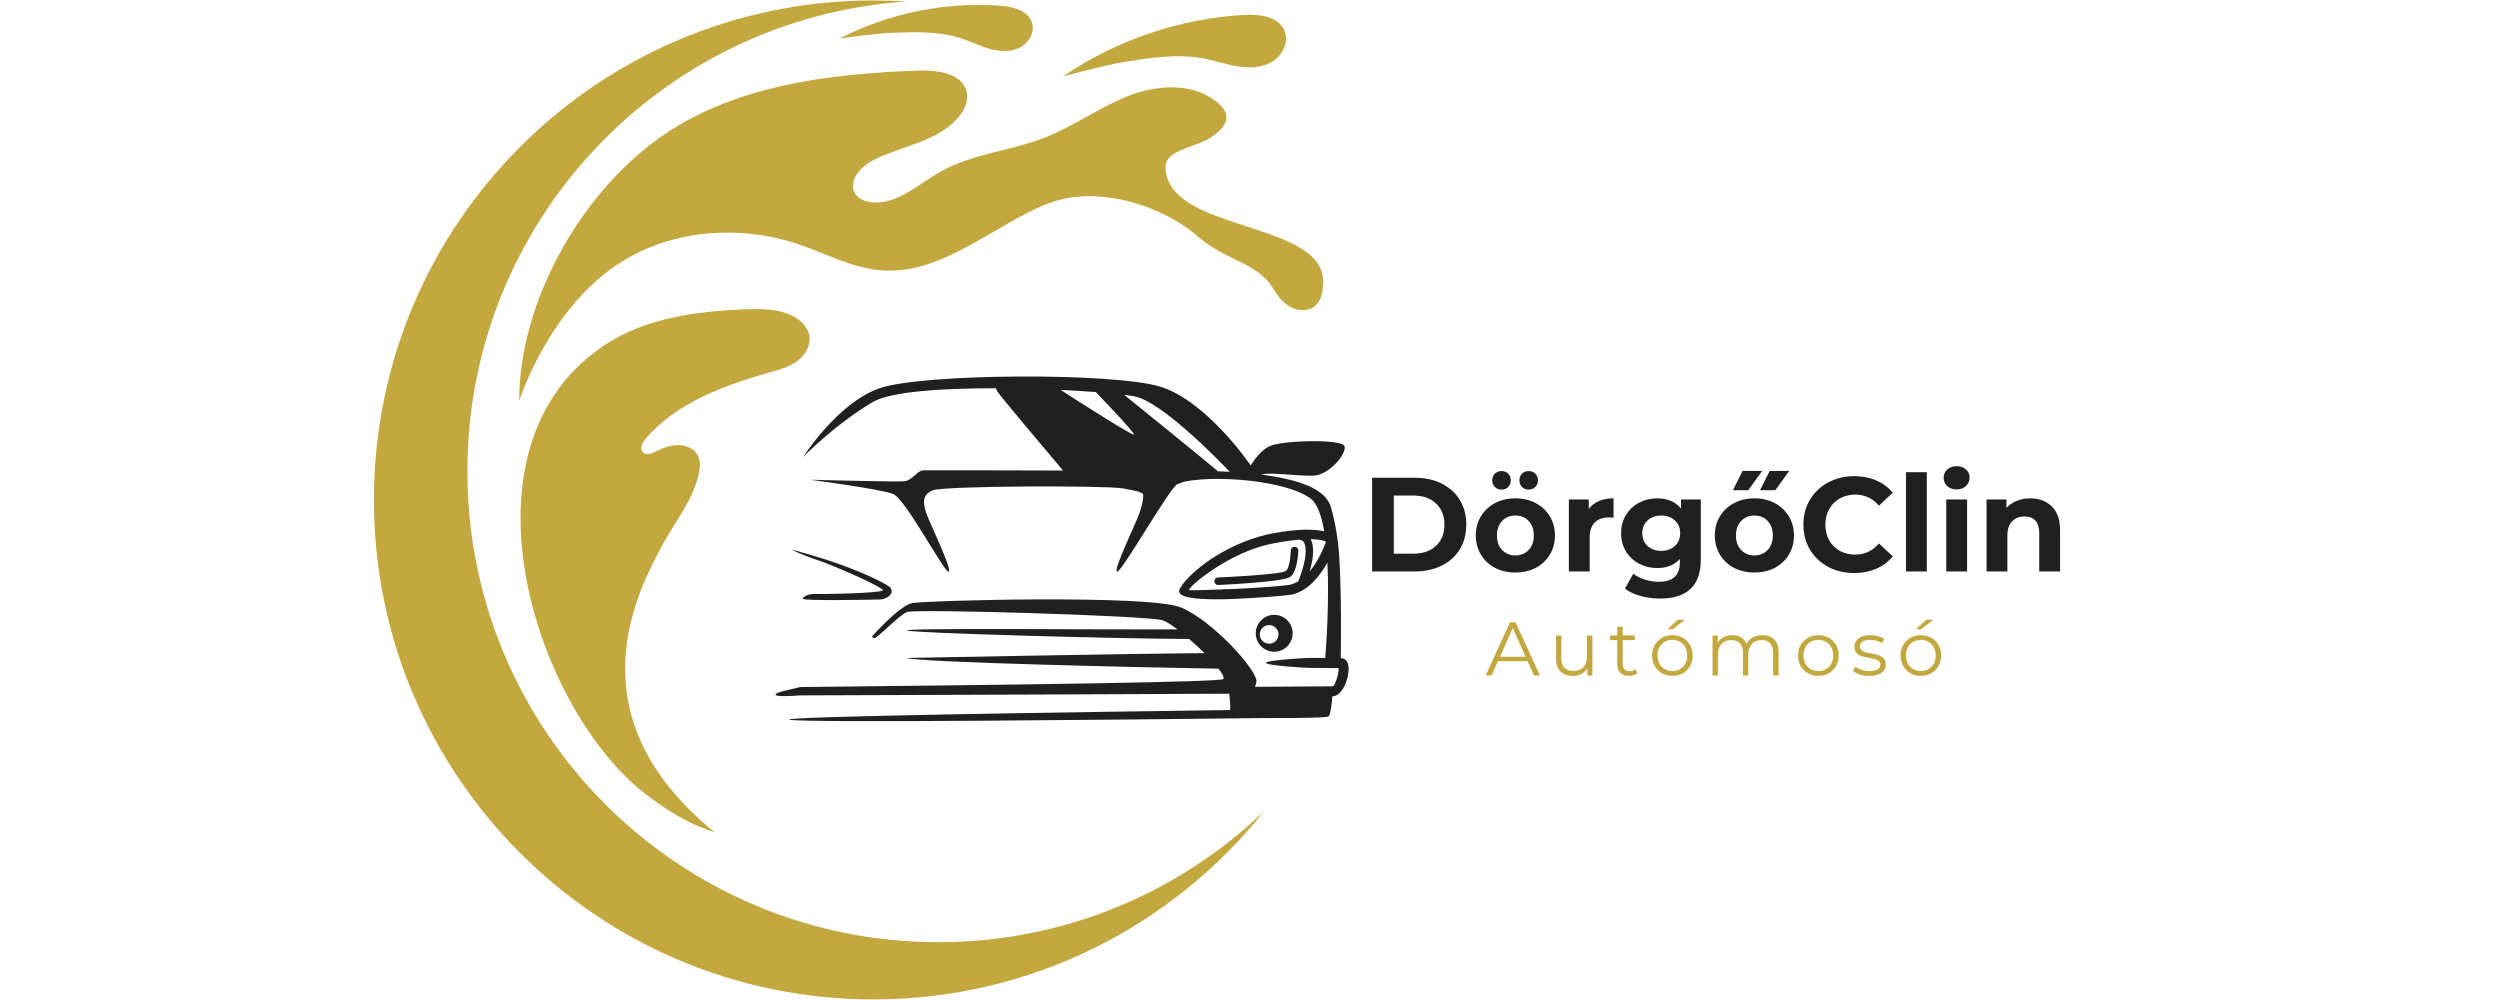
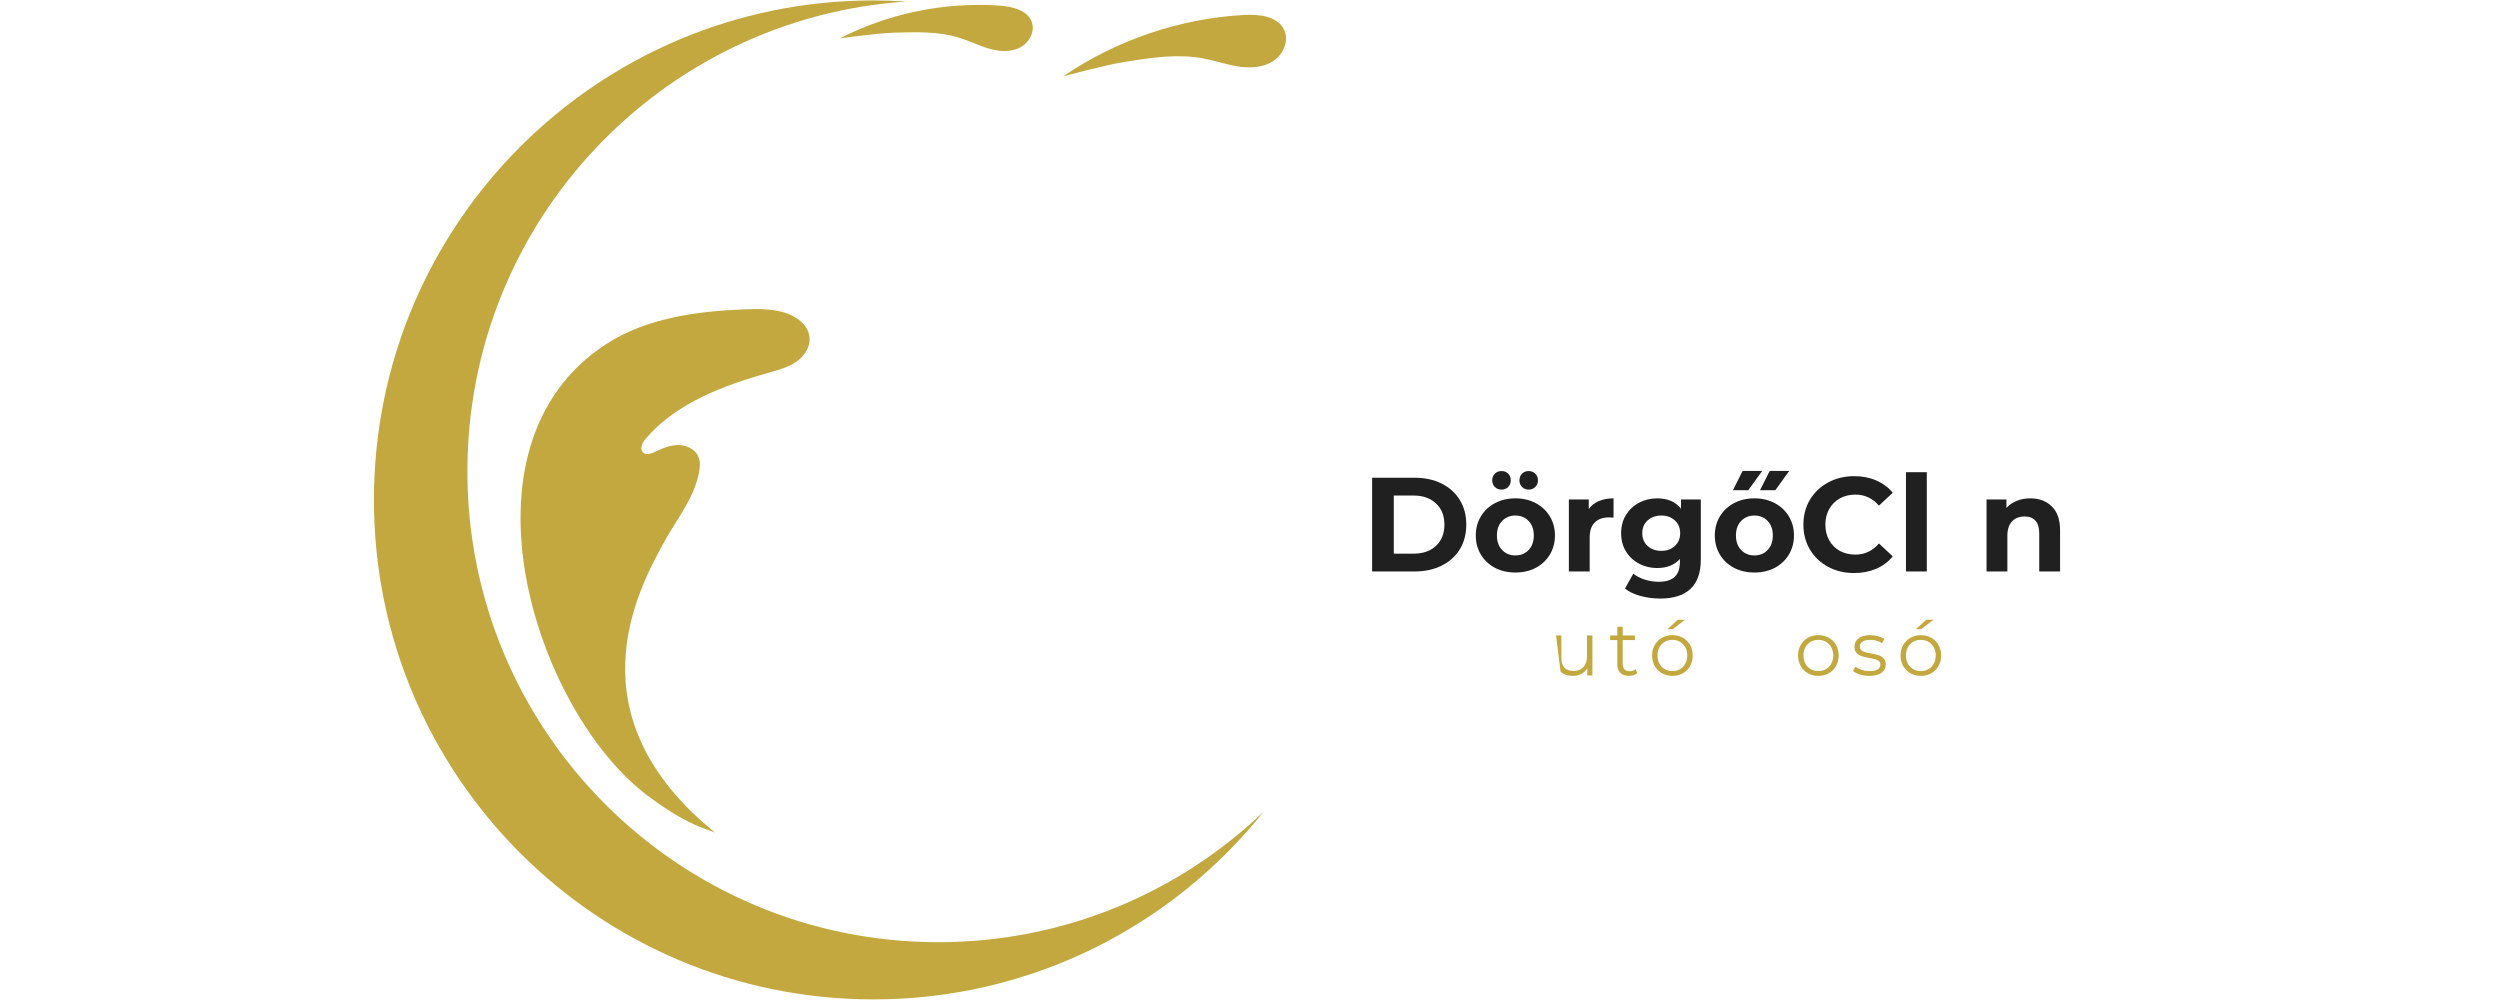
<svg xmlns="http://www.w3.org/2000/svg" width="500" zoomAndPan="magnify" viewBox="0 0 375 150" height="200" preserveAspectRatio="xMidYMid meet" version="1.0">
  <defs>
    <g />
    <clipPath id="8cfba502de">
      <path d="M 56.09 0 L 190 0 L 190 150 L 56.09 150 Z M 56.09 0 " clip-rule="nonzero" />
    </clipPath>
    <clipPath id="8a8a5c04e7">
      <path d="M 116.305 56 L 202.555 56 L 202.555 108.324 L 116.305 108.324 Z M 116.305 56 " clip-rule="nonzero" />
    </clipPath>
  </defs>
  <rect x="-37.5" width="450" fill="#ffffff" y="-15" height="180" fill-opacity="1" />
  <rect x="-37.5" width="450" fill="#ffffff" y="-15" height="180" fill-opacity="1" />
  <g clip-path="url(#8cfba502de)">
    <path fill="#c2a83e" d="M 140.738 141.328 C 101.73 141.328 70.109 109.707 70.109 70.699 C 70.109 33.301 99.176 2.691 135.949 0.23 C 134.32 0.121 132.672 0.066 131.012 0.066 C 89.633 0.066 56.09 33.613 56.09 74.988 C 56.09 116.367 89.633 149.91 131.012 149.91 C 154.711 149.91 175.84 138.906 189.566 121.73 C 176.887 133.871 159.684 141.328 140.738 141.328 " fill-opacity="1" fill-rule="nonzero" />
  </g>
-   <path fill="#c2a83e" d="M 77.879 60.121 C 77.879 45.375 86.941 29.41 98.512 20.969 C 109.652 12.844 124.117 11.055 137.898 10.582 C 140.754 10.488 144.461 11.066 145.02 13.871 C 145.305 15.281 144.566 16.715 143.598 17.785 C 140.438 21.281 135.254 21.879 131.043 23.996 C 129.098 24.969 127.113 27.219 128.281 29.055 C 128.809 29.887 129.836 30.266 130.82 30.352 C 134.59 30.691 137.691 27.672 140.984 25.797 C 145.797 23.055 151.578 22.656 156.738 20.629 C 161.141 18.898 165.02 16.012 169.438 14.32 C 173.855 12.633 179.352 12.395 182.848 15.582 C 183.352 16.043 183.82 16.602 183.934 17.273 C 184.172 18.695 182.82 19.82 181.629 20.621 C 179.359 22.137 174.719 22.438 174.824 25.164 C 175.207 35.086 199.344 32.926 198.469 42.816 C 198.379 43.867 198.18 44.996 197.434 45.742 C 196.465 46.715 194.812 46.715 193.602 46.062 C 192.391 45.414 191.543 44.254 190.832 43.078 C 189.691 41.191 187.688 40.094 185.766 39.156 C 183.648 38.125 181.754 37.215 179.957 35.688 C 176.055 32.359 171.152 30.215 166.062 29.598 C 162.172 29.121 158.898 29.621 155.328 31.324 C 147.719 34.957 140.594 41.203 132.188 40.551 C 127.742 40.207 123.715 37.926 119.477 36.535 C 110.953 33.738 101.109 34.438 93.465 39.129 C 82.363 45.945 77.879 60.121 77.879 60.121 " fill-opacity="1" fill-rule="nonzero" />
  <path fill="#c2a83e" d="M 159.457 11.465 C 167.453 6 176.957 2.773 186.621 2.242 C 188.891 2.117 191.652 2.426 192.621 4.48 C 193.387 6.113 192.496 8.168 190.992 9.156 C 189.488 10.145 187.559 10.25 185.777 9.98 C 183.996 9.707 182.285 9.098 180.516 8.766 C 176.645 8.035 172.66 8.652 168.77 9.273 C 165.613 9.773 159.457 11.465 159.457 11.465 " fill-opacity="1" fill-rule="nonzero" />
  <path fill="#c2a83e" d="M 125.961 5.766 C 133.312 1.988 141.711 0.27 149.957 0.848 C 151.891 0.984 154.199 1.539 154.797 3.383 C 155.273 4.844 154.301 6.496 152.922 7.172 C 151.539 7.848 149.895 7.73 148.414 7.312 C 146.938 6.891 145.551 6.195 144.09 5.723 C 140.887 4.695 137.445 4.793 134.082 4.902 C 131.355 4.992 125.961 5.766 125.961 5.766 " fill-opacity="1" fill-rule="nonzero" />
  <path fill="#c2a83e" d="M 107.254 124.887 C 107.254 124.887 104.867 124.008 104.273 123.734 C 101.727 122.566 99.363 121.02 97.129 119.34 C 80.305 106.699 67.363 66.875 90.938 51.605 C 97.004 47.676 104.582 46.68 111.688 46.402 C 113.645 46.328 115.637 46.309 117.52 46.84 C 119.402 47.367 121.309 48.742 121.438 50.691 C 121.531 52.117 120.609 53.457 119.43 54.27 C 118.254 55.078 116.844 55.469 115.465 55.855 C 108.594 57.797 101.504 60.387 96.855 65.805 C 96.352 66.395 95.891 67.336 96.453 67.871 C 96.93 68.324 97.703 68.043 98.297 67.754 C 99.395 67.227 100.566 66.746 101.789 66.762 C 103.012 66.773 104.301 67.391 104.77 68.52 C 105.066 69.23 105.008 70.035 104.867 70.789 C 104.125 74.812 101.332 78.098 99.395 81.703 C 95.723 88.531 85.508 107.27 107.254 124.887 " fill-opacity="1" fill-rule="nonzero" />
  <g clip-path="url(#8a8a5c04e7)">
-     <path fill="#202020" d="M 159.098 58.488 C 162.391 60.613 169.969 65.445 170.086 65.176 C 170.195 64.914 166.328 60.844 164.371 58.809 C 162.797 58.688 161.008 58.578 159.098 58.488 Z M 182.668 70.684 C 183.258 70.707 183.859 70.734 184.461 70.77 C 183.062 69.301 174.461 60.387 170.277 59.477 C 169.895 59.391 169.328 59.305 168.613 59.215 C 172.094 62.02 180.719 69.004 182.668 70.684 Z M 196.59 80.879 C 196.824 81.309 196.988 81.922 196.969 82.816 C 196.949 83.746 196.719 84.793 196.445 85.715 C 197.707 84.215 198.512 82.305 198.859 81.352 C 198.855 81.305 198.852 81.262 198.844 81.215 C 198.496 81.062 197.824 80.891 196.59 80.879 Z M 195.188 81.035 C 195.086 81.031 194.992 80.996 194.914 80.945 C 193.926 81.027 192.719 81.188 191.238 81.461 C 188.398 81.98 185.742 83.148 183.578 84.422 C 180.48 86.242 178.406 88.074 178.367 88.508 C 178.492 88.586 181.594 88.484 184.906 88.352 C 188.574 88.203 192.43 87.883 193.344 87.742 C 193.359 87.738 193.387 87.73 193.426 87.723 C 193.895 87.625 194.332 87.445 194.738 87.207 C 195.133 86.227 195.812 84.324 195.848 82.793 C 195.887 81.062 195.188 81.035 195.188 81.035 Z M 118.754 82.434 C 118.754 82.434 122.664 83.445 126.246 84.746 C 129.945 86.082 133.316 87.719 133.621 88.23 C 134.215 89.246 132.676 89.895 132.16 89.918 C 131.637 89.941 120.414 90.164 120.414 89.82 C 120.414 89.473 121.379 89.051 122.219 89.098 C 123.066 89.148 132.578 89 132.434 88.504 C 132.285 88.008 124.996 84.785 122.566 83.992 C 120.141 83.203 118.754 82.434 118.754 82.434 Z M 191.133 92.227 C 191.895 92.227 192.586 92.535 193.09 93.039 C 193.586 93.539 193.898 94.234 193.898 94.996 C 193.898 95.762 193.586 96.449 193.09 96.953 C 192.586 97.453 191.895 97.762 191.133 97.762 C 190.367 97.762 189.672 97.453 189.172 96.953 C 188.676 96.449 188.363 95.762 188.363 94.996 C 188.363 94.234 188.676 93.539 189.172 93.039 C 189.672 92.535 190.367 92.227 191.133 92.227 Z M 182.73 87.75 C 182.426 87.758 182.164 87.52 182.148 87.211 C 182.137 86.902 182.375 86.641 182.684 86.625 C 182.707 86.625 192.059 86.211 192.867 85.641 C 193.57 85.137 193.617 82.574 193.621 82.566 C 193.625 82.258 193.883 82.012 194.191 82.016 C 194.5 82.023 194.746 82.277 194.742 82.59 C 194.742 82.598 194.688 85.719 193.512 86.551 C 192.438 87.32 182.758 87.746 182.73 87.75 Z M 191.363 94.168 C 191.113 93.914 190.762 93.758 190.375 93.758 C 189.988 93.758 189.637 93.914 189.379 94.168 C 189.125 94.418 188.973 94.77 188.973 95.16 C 188.973 95.547 189.125 95.898 189.379 96.148 C 189.637 96.402 189.988 96.559 190.375 96.559 C 190.762 96.559 191.113 96.402 191.363 96.148 C 191.617 95.898 191.777 95.547 191.777 95.16 C 191.777 94.77 191.617 94.418 191.363 94.168 Z M 130.77 95.516 C 130.77 95.516 134.832 90.859 136.863 90.461 C 138.902 90.062 172.348 89.172 177.105 91.105 C 181.863 93.039 188.805 100.719 188.457 102.309 C 188.395 102.59 188.32 102.824 188.246 103.023 L 199.898 102.945 C 200.133 102.945 200.445 102.164 200.645 101.379 L 200.652 101.352 C 200.719 101.09 200.766 100.832 200.785 100.598 C 200.797 100.453 200.801 100.324 200.793 100.215 L 196.336 100.18 C 195.922 100.18 189.891 99.844 189.891 99.43 C 189.891 99.02 195.922 98.684 196.336 98.684 L 198.785 98.703 C 198.949 96.641 199.406 90.141 199.109 84.387 C 198.012 86.375 196.246 88.656 193.738 89.188 C 193.715 89.191 193.656 89.203 193.57 89.215 C 192.621 89.367 188.68 89.695 184.961 89.844 C 180.941 90.008 177.113 89.852 176.895 88.816 C 176.887 88.77 176.879 88.723 176.879 88.676 C 176.871 88.477 176.945 88.289 177.074 88.148 C 177.699 87.008 179.824 84.898 182.82 83.137 C 185.113 81.781 187.938 80.551 190.973 79.988 C 194.922 79.262 197.266 79.387 198.629 79.695 C 198.23 77.363 197.59 75.535 196.598 74.789 C 193.086 72.152 182.832 71.227 177.719 72.234 C 177.336 72.355 177.723 72.184 176.617 72.621 C 175.508 73.059 168.32 85.742 167.578 85.742 C 166.836 85.742 170.551 78.16 170.949 76.871 C 171.188 76.102 171.566 74.992 171.469 74.078 C 171.223 74 171.121 73.898 171.121 73.898 C 171.121 73.898 171.074 73.699 168.395 73.25 C 165.723 72.809 141.586 72.859 139.902 73.551 C 138.219 74.246 138.516 75.582 138.91 76.871 C 139.309 78.16 143.027 85.742 142.281 85.742 C 141.539 85.742 135.84 74.84 133.957 74.094 C 132.074 73.352 121.543 71.965 121.543 71.965 C 121.543 71.965 134.504 72.312 135.664 72.188 C 136.828 72.062 137.598 70.602 138.441 70.555 C 138.91 70.527 149.875 70.551 159.461 70.582 C 157.18 67.883 150.156 59.57 149.613 58.734 C 149.5 58.555 149.438 58.391 149.41 58.242 C 141.387 58.227 133.566 58.723 130.883 60.32 C 125.164 63.719 120.477 68.547 120.477 68.547 C 120.477 68.547 125.582 60.469 131.926 58.238 C 138.27 56.008 167.012 55.859 174 57.992 C 180.984 60.121 187.477 69.637 187.477 69.637 L 187.617 69.797 C 188.176 68.906 189.172 67.539 190.391 66.945 C 192.273 66.031 201.219 65.832 201.66 66.895 C 202.105 67.965 199.406 71.281 196.98 71.355 C 194.551 71.43 190.406 70.77 189.223 71.188 C 189.387 71.207 189.555 71.23 189.715 71.258 C 196.16 72.172 199.023 73.797 199.668 76.176 C 199.906 77.066 200.664 79.734 200.898 83.738 C 201.223 89.297 201.152 96.426 201.117 98.723 C 201.758 98.73 202.117 99.145 202.246 99.801 C 202.297 100.074 202.305 100.391 202.277 100.727 C 202.25 101.039 202.188 101.379 202.102 101.719 L 202.094 101.754 C 201.746 103.09 200.926 104.43 199.902 104.441 L 199.852 104.441 C 199.773 105.465 199.594 107.215 199.285 107.457 C 199.207 107.52 198.766 107.566 198.09 107.602 L 198.086 107.602 C 196.207 107.703 192.496 107.719 189.676 107.707 C 169.516 107.941 119.988 108.469 118.398 107.953 C 116.871 107.461 162.988 106.793 184.512 106.508 C 184.508 106.461 184.508 106.418 184.516 106.371 C 184.582 105.922 184.48 104.797 184.398 104.055 C 175.559 104.098 148.68 104.219 119.93 104.309 L 119.93 104.316 C 118.195 104.441 116.344 104.504 116.324 104.191 C 116.305 103.859 118.277 103.496 120.043 103.059 C 153.223 102.711 183.211 102.316 183.5 101.855 C 183.648 101.613 183.352 101.039 182.781 100.301 C 173.008 100.148 137.59 99.375 136 98.688 C 136 98.688 169.809 98.043 180.672 97.973 C 179.953 97.254 179.16 96.52 178.379 95.848 C 167.77 95.805 136.992 94.984 136.051 94.574 C 135.121 94.172 165.824 94.457 176.625 94.414 C 175.699 93.715 174.891 93.199 174.379 93.039 C 172.199 92.344 137.363 91.305 136.074 91.801 C 134.785 92.293 131.465 95.914 131.117 95.715 C 130.77 95.516 130.77 95.516 130.77 95.516 " fill-opacity="1" fill-rule="evenodd" />
-   </g>
+     </g>
  <g fill="#202020" fill-opacity="1">
    <g transform="translate(204.146, 85.721)">
      <g>
        <path d="M 1.672 -14.062 L 8.047 -14.062 C 9.578 -14.062 10.926 -13.77 12.094 -13.188 C 13.27 -12.602 14.18 -11.781 14.828 -10.719 C 15.473 -9.664 15.797 -8.438 15.797 -7.031 C 15.797 -5.625 15.473 -4.391 14.828 -3.328 C 14.18 -2.273 13.27 -1.457 12.094 -0.875 C 10.926 -0.289 9.578 0 8.047 0 L 1.672 0 Z M 7.891 -2.672 C 9.297 -2.672 10.414 -3.062 11.25 -3.844 C 12.094 -4.625 12.516 -5.688 12.516 -7.031 C 12.516 -8.363 12.094 -9.422 11.25 -10.203 C 10.414 -10.992 9.297 -11.391 7.891 -11.391 L 4.922 -11.391 L 4.922 -2.672 Z M 7.891 -2.672 " />
      </g>
    </g>
  </g>
  <g fill="#202020" fill-opacity="1">
    <g transform="translate(220.727, 85.721)">
      <g>
        <path d="M 6.578 0.156 C 5.441 0.156 4.422 -0.078 3.516 -0.547 C 2.617 -1.023 1.914 -1.688 1.406 -2.531 C 0.895 -3.375 0.641 -4.332 0.641 -5.406 C 0.641 -6.469 0.895 -7.422 1.406 -8.266 C 1.914 -9.109 2.617 -9.77 3.516 -10.25 C 4.422 -10.727 5.441 -10.969 6.578 -10.969 C 7.723 -10.969 8.742 -10.727 9.641 -10.25 C 10.535 -9.77 11.238 -9.109 11.75 -8.266 C 12.258 -7.422 12.516 -6.469 12.516 -5.406 C 12.516 -4.332 12.258 -3.375 11.75 -2.531 C 11.238 -1.688 10.535 -1.023 9.641 -0.547 C 8.742 -0.078 7.723 0.156 6.578 0.156 Z M 6.578 -2.406 C 7.391 -2.406 8.051 -2.676 8.562 -3.219 C 9.082 -3.758 9.344 -4.488 9.344 -5.406 C 9.344 -6.312 9.082 -7.035 8.562 -7.578 C 8.051 -8.117 7.391 -8.391 6.578 -8.391 C 5.773 -8.391 5.113 -8.117 4.594 -7.578 C 4.07 -7.035 3.812 -6.312 3.812 -5.406 C 3.812 -4.488 4.07 -3.758 4.594 -3.219 C 5.113 -2.676 5.773 -2.406 6.578 -2.406 Z M 4.516 -12.281 C 4.109 -12.281 3.77 -12.41 3.5 -12.672 C 3.238 -12.941 3.109 -13.273 3.109 -13.672 C 3.109 -14.078 3.238 -14.41 3.5 -14.672 C 3.77 -14.93 4.109 -15.062 4.516 -15.062 C 4.91 -15.062 5.238 -14.93 5.5 -14.672 C 5.758 -14.41 5.891 -14.078 5.891 -13.672 C 5.891 -13.273 5.758 -12.941 5.5 -12.672 C 5.238 -12.41 4.91 -12.281 4.516 -12.281 Z M 8.562 -12.281 C 8.164 -12.281 7.836 -12.41 7.578 -12.672 C 7.316 -12.941 7.188 -13.273 7.188 -13.672 C 7.188 -14.078 7.316 -14.41 7.578 -14.672 C 7.836 -14.93 8.164 -15.062 8.562 -15.062 C 8.969 -15.062 9.301 -14.93 9.562 -14.672 C 9.832 -14.41 9.969 -14.078 9.969 -13.672 C 9.969 -13.273 9.832 -12.941 9.562 -12.672 C 9.301 -12.41 8.969 -12.281 8.562 -12.281 Z M 8.562 -12.281 " />
      </g>
    </g>
  </g>
  <g fill="#202020" fill-opacity="1">
    <g transform="translate(233.876, 85.721)">
      <g>
        <path d="M 4.438 -9.375 C 4.812 -9.895 5.316 -10.289 5.953 -10.562 C 6.586 -10.832 7.32 -10.969 8.156 -10.969 L 8.156 -8.078 C 7.801 -8.098 7.566 -8.109 7.453 -8.109 C 6.555 -8.109 5.852 -7.859 5.344 -7.359 C 4.832 -6.859 4.578 -6.102 4.578 -5.094 L 4.578 0 L 1.453 0 L 1.453 -10.797 L 4.438 -10.797 Z M 4.438 -9.375 " />
      </g>
    </g>
  </g>
  <g fill="#202020" fill-opacity="1">
    <g transform="translate(242.528, 85.721)">
      <g>
        <path d="M 12.594 -10.797 L 12.594 -1.812 C 12.594 0.176 12.078 1.648 11.047 2.609 C 10.016 3.578 8.508 4.062 6.531 4.062 C 5.477 4.062 4.484 3.93 3.547 3.672 C 2.609 3.422 1.832 3.051 1.219 2.562 L 2.469 0.328 C 2.926 0.703 3.5 1 4.188 1.219 C 4.883 1.438 5.582 1.547 6.281 1.547 C 7.363 1.547 8.16 1.301 8.672 0.812 C 9.191 0.32 9.453 -0.414 9.453 -1.406 L 9.453 -1.875 C 8.641 -0.969 7.504 -0.516 6.047 -0.516 C 5.055 -0.516 4.148 -0.734 3.328 -1.172 C 2.504 -1.609 1.848 -2.223 1.359 -3.016 C 0.879 -3.805 0.641 -4.719 0.641 -5.75 C 0.641 -6.77 0.879 -7.676 1.359 -8.469 C 1.848 -9.258 2.504 -9.875 3.328 -10.312 C 4.148 -10.75 5.055 -10.969 6.047 -10.969 C 7.609 -10.969 8.801 -10.453 9.625 -9.422 L 9.625 -10.797 Z M 6.672 -3.094 C 7.492 -3.094 8.172 -3.336 8.703 -3.828 C 9.234 -4.316 9.5 -4.957 9.5 -5.75 C 9.5 -6.531 9.234 -7.164 8.703 -7.656 C 8.172 -8.145 7.492 -8.391 6.672 -8.391 C 5.836 -8.391 5.148 -8.145 4.609 -7.656 C 4.078 -7.164 3.812 -6.531 3.812 -5.75 C 3.812 -4.957 4.078 -4.316 4.609 -3.828 C 5.148 -3.336 5.836 -3.094 6.672 -3.094 Z M 6.672 -3.094 " />
      </g>
    </g>
  </g>
  <g fill="#202020" fill-opacity="1">
    <g transform="translate(256.58, 85.721)">
      <g>
        <path d="M 6.578 0.156 C 5.441 0.156 4.422 -0.078 3.516 -0.547 C 2.617 -1.023 1.914 -1.688 1.406 -2.531 C 0.895 -3.375 0.641 -4.332 0.641 -5.406 C 0.641 -6.469 0.895 -7.422 1.406 -8.266 C 1.914 -9.109 2.617 -9.77 3.516 -10.25 C 4.422 -10.727 5.441 -10.969 6.578 -10.969 C 7.723 -10.969 8.742 -10.727 9.641 -10.25 C 10.535 -9.77 11.238 -9.109 11.75 -8.266 C 12.258 -7.422 12.516 -6.469 12.516 -5.406 C 12.516 -4.332 12.258 -3.375 11.75 -2.531 C 11.238 -1.688 10.535 -1.023 9.641 -0.547 C 8.742 -0.078 7.723 0.156 6.578 0.156 Z M 6.578 -2.406 C 7.391 -2.406 8.051 -2.676 8.562 -3.219 C 9.082 -3.758 9.344 -4.488 9.344 -5.406 C 9.344 -6.312 9.082 -7.035 8.562 -7.578 C 8.051 -8.117 7.391 -8.391 6.578 -8.391 C 5.773 -8.391 5.113 -8.117 4.594 -7.578 C 4.07 -7.035 3.812 -6.312 3.812 -5.406 C 3.812 -4.488 4.07 -3.758 4.594 -3.219 C 5.113 -2.676 5.773 -2.406 6.578 -2.406 Z M 4.812 -15.078 L 7.75 -15.078 L 5.656 -12.188 L 3.359 -12.188 Z M 8.875 -15.078 L 11.797 -15.078 L 9.719 -12.188 L 7.422 -12.188 Z M 8.875 -15.078 " />
      </g>
    </g>
  </g>
  <g fill="#202020" fill-opacity="1">
    <g transform="translate(269.728, 85.721)">
      <g>
        <path d="M 8.391 0.234 C 6.961 0.234 5.664 -0.07 4.5 -0.688 C 3.344 -1.312 2.43 -2.176 1.766 -3.281 C 1.109 -4.383 0.781 -5.633 0.781 -7.031 C 0.781 -8.414 1.109 -9.66 1.766 -10.766 C 2.43 -11.867 3.344 -12.734 4.5 -13.359 C 5.664 -13.984 6.969 -14.297 8.406 -14.297 C 9.625 -14.297 10.723 -14.082 11.703 -13.656 C 12.691 -13.227 13.52 -12.613 14.188 -11.812 L 12.109 -9.875 C 11.16 -10.977 9.984 -11.531 8.578 -11.531 C 7.703 -11.531 6.922 -11.336 6.234 -10.953 C 5.555 -10.566 5.023 -10.031 4.641 -9.344 C 4.266 -8.664 4.078 -7.895 4.078 -7.031 C 4.078 -6.156 4.266 -5.375 4.641 -4.688 C 5.023 -4.008 5.555 -3.477 6.234 -3.094 C 6.922 -2.719 7.703 -2.531 8.578 -2.531 C 9.984 -2.531 11.16 -3.086 12.109 -4.203 L 14.188 -2.266 C 13.52 -1.453 12.691 -0.832 11.703 -0.406 C 10.711 0.02 9.609 0.234 8.391 0.234 Z M 8.391 0.234 " />
      </g>
    </g>
  </g>
  <g fill="#202020" fill-opacity="1">
    <g transform="translate(284.443, 85.721)">
      <g>
        <path d="M 1.453 -14.891 L 4.578 -14.891 L 4.578 0 L 1.453 0 Z M 1.453 -14.891 " />
      </g>
    </g>
  </g>
  <g fill="#202020" fill-opacity="1">
    <g transform="translate(290.485, 85.721)">
      <g>
-         <path d="M 1.453 -10.797 L 4.578 -10.797 L 4.578 0 L 1.453 0 Z M 3 -12.312 C 2.426 -12.312 1.957 -12.477 1.594 -12.812 C 1.238 -13.145 1.062 -13.562 1.062 -14.062 C 1.062 -14.551 1.238 -14.961 1.594 -15.297 C 1.957 -15.629 2.426 -15.797 3 -15.797 C 3.582 -15.797 4.051 -15.633 4.406 -15.312 C 4.77 -15 4.953 -14.598 4.953 -14.109 C 4.953 -13.586 4.77 -13.156 4.406 -12.812 C 4.051 -12.477 3.582 -12.312 3 -12.312 Z M 3 -12.312 " />
-       </g>
+         </g>
    </g>
  </g>
  <g fill="#202020" fill-opacity="1">
    <g transform="translate(296.527, 85.721)">
      <g>
        <path d="M 8.016 -10.969 C 9.348 -10.969 10.426 -10.562 11.25 -9.75 C 12.07 -8.945 12.484 -7.758 12.484 -6.188 L 12.484 0 L 9.359 0 L 9.359 -5.703 C 9.359 -6.555 9.172 -7.191 8.797 -7.609 C 8.422 -8.035 7.879 -8.25 7.172 -8.25 C 6.379 -8.25 5.75 -8.004 5.281 -7.516 C 4.812 -7.023 4.578 -6.301 4.578 -5.344 L 4.578 0 L 1.453 0 L 1.453 -10.797 L 4.438 -10.797 L 4.438 -9.531 C 4.852 -9.988 5.367 -10.344 5.984 -10.594 C 6.598 -10.844 7.273 -10.969 8.016 -10.969 Z M 8.016 -10.969 " />
      </g>
    </g>
  </g>
  <g fill="#c2a83e" fill-opacity="1">
    <g transform="translate(222.832, 101.321)">
      <g>
-         <path d="M 6.312 -2.141 L 1.859 -2.141 L 0.906 0 L 0.016 0 L 3.672 -7.984 L 4.5 -7.984 L 8.156 0 L 7.266 0 Z M 6 -2.812 L 4.078 -7.109 L 2.172 -2.812 Z M 6 -2.812 " />
-       </g>
+         </g>
    </g>
  </g>
  <g fill="#c2a83e" fill-opacity="1">
    <g transform="translate(232.331, 101.321)">
      <g>
-         <path d="M 6.531 -6 L 6.531 0 L 5.766 0 L 5.766 -1.094 C 5.547 -0.727 5.25 -0.441 4.875 -0.234 C 4.508 -0.035 4.086 0.062 3.609 0.062 C 2.816 0.062 2.195 -0.156 1.75 -0.594 C 1.301 -1.031 1.078 -1.672 1.078 -2.516 L 1.078 -6 L 1.875 -6 L 1.875 -2.594 C 1.875 -1.969 2.031 -1.488 2.344 -1.156 C 2.656 -0.832 3.102 -0.672 3.688 -0.672 C 4.312 -0.672 4.805 -0.863 5.172 -1.25 C 5.535 -1.633 5.719 -2.164 5.719 -2.844 L 5.719 -6 Z M 6.531 -6 " />
+         <path d="M 6.531 -6 L 6.531 0 L 5.766 0 L 5.766 -1.094 C 5.547 -0.727 5.25 -0.441 4.875 -0.234 C 4.508 -0.035 4.086 0.062 3.609 0.062 C 2.816 0.062 2.195 -0.156 1.75 -0.594 L 1.078 -6 L 1.875 -6 L 1.875 -2.594 C 1.875 -1.969 2.031 -1.488 2.344 -1.156 C 2.656 -0.832 3.102 -0.672 3.688 -0.672 C 4.312 -0.672 4.805 -0.863 5.172 -1.25 C 5.535 -1.633 5.719 -2.164 5.719 -2.844 L 5.719 -6 Z M 6.531 -6 " />
      </g>
    </g>
  </g>
  <g fill="#c2a83e" fill-opacity="1">
    <g transform="translate(241.329, 101.321)">
      <g>
        <path d="M 4.281 -0.359 C 4.133 -0.223 3.945 -0.117 3.719 -0.047 C 3.5 0.023 3.266 0.062 3.016 0.062 C 2.453 0.062 2.02 -0.086 1.719 -0.391 C 1.414 -0.703 1.266 -1.133 1.266 -1.688 L 1.266 -5.312 L 0.188 -5.312 L 0.188 -6 L 1.266 -6 L 1.266 -7.312 L 2.078 -7.312 L 2.078 -6 L 3.906 -6 L 3.906 -5.312 L 2.078 -5.312 L 2.078 -1.734 C 2.078 -1.379 2.164 -1.109 2.344 -0.922 C 2.52 -0.734 2.773 -0.641 3.109 -0.641 C 3.273 -0.641 3.438 -0.664 3.594 -0.719 C 3.75 -0.77 3.883 -0.848 4 -0.953 Z M 4.281 -0.359 " />
      </g>
    </g>
  </g>
  <g fill="#c2a83e" fill-opacity="1">
    <g transform="translate(247.282, 101.321)">
      <g>
        <path d="M 3.578 0.062 C 3.004 0.062 2.484 -0.066 2.016 -0.328 C 1.555 -0.598 1.191 -0.961 0.922 -1.422 C 0.66 -1.891 0.531 -2.414 0.531 -3 C 0.531 -3.582 0.66 -4.102 0.922 -4.562 C 1.191 -5.031 1.555 -5.395 2.016 -5.656 C 2.484 -5.914 3.004 -6.047 3.578 -6.047 C 4.16 -6.047 4.68 -5.914 5.141 -5.656 C 5.609 -5.395 5.973 -5.031 6.234 -4.562 C 6.492 -4.102 6.625 -3.582 6.625 -3 C 6.625 -2.414 6.492 -1.891 6.234 -1.422 C 5.973 -0.961 5.609 -0.598 5.141 -0.328 C 4.68 -0.066 4.16 0.062 3.578 0.062 Z M 3.578 -0.656 C 4.004 -0.656 4.383 -0.754 4.719 -0.953 C 5.062 -1.148 5.328 -1.426 5.516 -1.781 C 5.711 -2.133 5.812 -2.539 5.812 -3 C 5.812 -3.457 5.711 -3.863 5.516 -4.219 C 5.328 -4.57 5.062 -4.848 4.719 -5.047 C 4.383 -5.242 4.004 -5.344 3.578 -5.344 C 3.148 -5.344 2.766 -5.242 2.422 -5.047 C 2.086 -4.848 1.82 -4.57 1.625 -4.219 C 1.438 -3.863 1.344 -3.457 1.344 -3 C 1.344 -2.539 1.438 -2.133 1.625 -1.781 C 1.82 -1.426 2.086 -1.148 2.422 -0.953 C 2.766 -0.754 3.148 -0.656 3.578 -0.656 Z M 4.391 -8.359 L 5.469 -8.359 L 3.625 -6.938 L 2.828 -6.938 Z M 4.391 -8.359 " />
      </g>
    </g>
  </g>
  <g fill="#c2a83e" fill-opacity="1">
    <g transform="translate(255.755, 101.321)">
      <g>
-         <path d="M 8.609 -6.047 C 9.359 -6.047 9.945 -5.828 10.375 -5.391 C 10.812 -4.961 11.031 -4.328 11.031 -3.484 L 11.031 0 L 10.219 0 L 10.219 -3.406 C 10.219 -4.02 10.066 -4.488 9.766 -4.812 C 9.461 -5.145 9.039 -5.312 8.5 -5.312 C 7.875 -5.312 7.379 -5.117 7.016 -4.734 C 6.66 -4.348 6.484 -3.816 6.484 -3.141 L 6.484 0 L 5.688 0 L 5.688 -3.406 C 5.688 -4.02 5.535 -4.488 5.234 -4.812 C 4.93 -5.145 4.504 -5.312 3.953 -5.312 C 3.328 -5.312 2.832 -5.117 2.469 -4.734 C 2.113 -4.348 1.938 -3.816 1.938 -3.141 L 1.938 0 L 1.125 0 L 1.125 -6 L 1.906 -6 L 1.906 -4.906 C 2.113 -5.27 2.406 -5.551 2.781 -5.75 C 3.164 -5.945 3.609 -6.047 4.109 -6.047 C 4.609 -6.047 5.039 -5.938 5.406 -5.719 C 5.781 -5.508 6.055 -5.195 6.234 -4.781 C 6.453 -5.176 6.77 -5.484 7.188 -5.703 C 7.602 -5.93 8.078 -6.047 8.609 -6.047 Z M 8.609 -6.047 " />
-       </g>
+         </g>
    </g>
  </g>
  <g fill="#c2a83e" fill-opacity="1">
    <g transform="translate(269.177, 101.321)">
      <g>
        <path d="M 3.578 0.062 C 3.004 0.062 2.484 -0.066 2.016 -0.328 C 1.555 -0.598 1.191 -0.961 0.922 -1.422 C 0.66 -1.891 0.531 -2.414 0.531 -3 C 0.531 -3.582 0.66 -4.102 0.922 -4.562 C 1.191 -5.031 1.555 -5.395 2.016 -5.656 C 2.484 -5.914 3.004 -6.047 3.578 -6.047 C 4.16 -6.047 4.68 -5.914 5.141 -5.656 C 5.609 -5.395 5.973 -5.031 6.234 -4.562 C 6.492 -4.102 6.625 -3.582 6.625 -3 C 6.625 -2.414 6.492 -1.891 6.234 -1.422 C 5.973 -0.961 5.609 -0.598 5.141 -0.328 C 4.68 -0.066 4.16 0.062 3.578 0.062 Z M 3.578 -0.656 C 4.004 -0.656 4.383 -0.754 4.719 -0.953 C 5.062 -1.148 5.328 -1.426 5.516 -1.781 C 5.711 -2.133 5.812 -2.539 5.812 -3 C 5.812 -3.457 5.711 -3.863 5.516 -4.219 C 5.328 -4.57 5.062 -4.848 4.719 -5.047 C 4.383 -5.242 4.004 -5.344 3.578 -5.344 C 3.148 -5.344 2.766 -5.242 2.422 -5.047 C 2.086 -4.848 1.82 -4.57 1.625 -4.219 C 1.438 -3.863 1.344 -3.457 1.344 -3 C 1.344 -2.539 1.438 -2.133 1.625 -1.781 C 1.82 -1.426 2.086 -1.148 2.422 -0.953 C 2.766 -0.754 3.148 -0.656 3.578 -0.656 Z M 3.578 -0.656 " />
      </g>
    </g>
  </g>
  <g fill="#c2a83e" fill-opacity="1">
    <g transform="translate(277.65, 101.321)">
      <g>
        <path d="M 2.734 0.062 C 2.242 0.062 1.773 -0.004 1.328 -0.141 C 0.891 -0.285 0.547 -0.469 0.297 -0.688 L 0.656 -1.328 C 0.906 -1.129 1.219 -0.969 1.594 -0.844 C 1.977 -0.719 2.379 -0.656 2.797 -0.656 C 3.336 -0.656 3.738 -0.738 4 -0.906 C 4.27 -1.07 4.406 -1.312 4.406 -1.625 C 4.406 -1.852 4.332 -2.031 4.188 -2.156 C 4.039 -2.281 3.859 -2.375 3.641 -2.438 C 3.422 -2.5 3.129 -2.562 2.766 -2.625 C 2.273 -2.719 1.879 -2.812 1.578 -2.906 C 1.285 -3 1.035 -3.16 0.828 -3.391 C 0.617 -3.617 0.516 -3.93 0.516 -4.328 C 0.516 -4.836 0.723 -5.25 1.141 -5.562 C 1.555 -5.883 2.141 -6.047 2.891 -6.047 C 3.273 -6.047 3.66 -5.992 4.047 -5.891 C 4.43 -5.785 4.75 -5.648 5 -5.484 L 4.656 -4.844 C 4.156 -5.176 3.566 -5.344 2.891 -5.344 C 2.367 -5.344 1.977 -5.25 1.719 -5.062 C 1.457 -4.883 1.328 -4.648 1.328 -4.359 C 1.328 -4.129 1.398 -3.945 1.547 -3.812 C 1.691 -3.676 1.875 -3.57 2.094 -3.5 C 2.312 -3.438 2.617 -3.375 3.016 -3.312 C 3.492 -3.219 3.875 -3.125 4.156 -3.031 C 4.445 -2.938 4.695 -2.781 4.906 -2.562 C 5.113 -2.344 5.219 -2.039 5.219 -1.656 C 5.219 -1.125 5 -0.703 4.562 -0.391 C 4.125 -0.086 3.516 0.062 2.734 0.062 Z M 2.734 0.062 " />
      </g>
    </g>
  </g>
  <g fill="#c2a83e" fill-opacity="1">
    <g transform="translate(284.55, 101.321)">
      <g>
        <path d="M 3.578 0.062 C 3.004 0.062 2.484 -0.066 2.016 -0.328 C 1.555 -0.598 1.191 -0.961 0.922 -1.422 C 0.66 -1.891 0.531 -2.414 0.531 -3 C 0.531 -3.582 0.66 -4.102 0.922 -4.562 C 1.191 -5.031 1.555 -5.395 2.016 -5.656 C 2.484 -5.914 3.004 -6.047 3.578 -6.047 C 4.16 -6.047 4.68 -5.914 5.141 -5.656 C 5.609 -5.395 5.973 -5.031 6.234 -4.562 C 6.492 -4.102 6.625 -3.582 6.625 -3 C 6.625 -2.414 6.492 -1.891 6.234 -1.422 C 5.973 -0.961 5.609 -0.598 5.141 -0.328 C 4.68 -0.066 4.16 0.062 3.578 0.062 Z M 3.578 -0.656 C 4.004 -0.656 4.383 -0.754 4.719 -0.953 C 5.062 -1.148 5.328 -1.426 5.516 -1.781 C 5.711 -2.133 5.812 -2.539 5.812 -3 C 5.812 -3.457 5.711 -3.863 5.516 -4.219 C 5.328 -4.57 5.062 -4.848 4.719 -5.047 C 4.383 -5.242 4.004 -5.344 3.578 -5.344 C 3.148 -5.344 2.766 -5.242 2.422 -5.047 C 2.086 -4.848 1.82 -4.57 1.625 -4.219 C 1.438 -3.863 1.344 -3.457 1.344 -3 C 1.344 -2.539 1.438 -2.133 1.625 -1.781 C 1.82 -1.426 2.086 -1.148 2.422 -0.953 C 2.766 -0.754 3.148 -0.656 3.578 -0.656 Z M 4.391 -8.359 L 5.469 -8.359 L 3.625 -6.938 L 2.828 -6.938 Z M 4.391 -8.359 " />
      </g>
    </g>
  </g>
</svg>